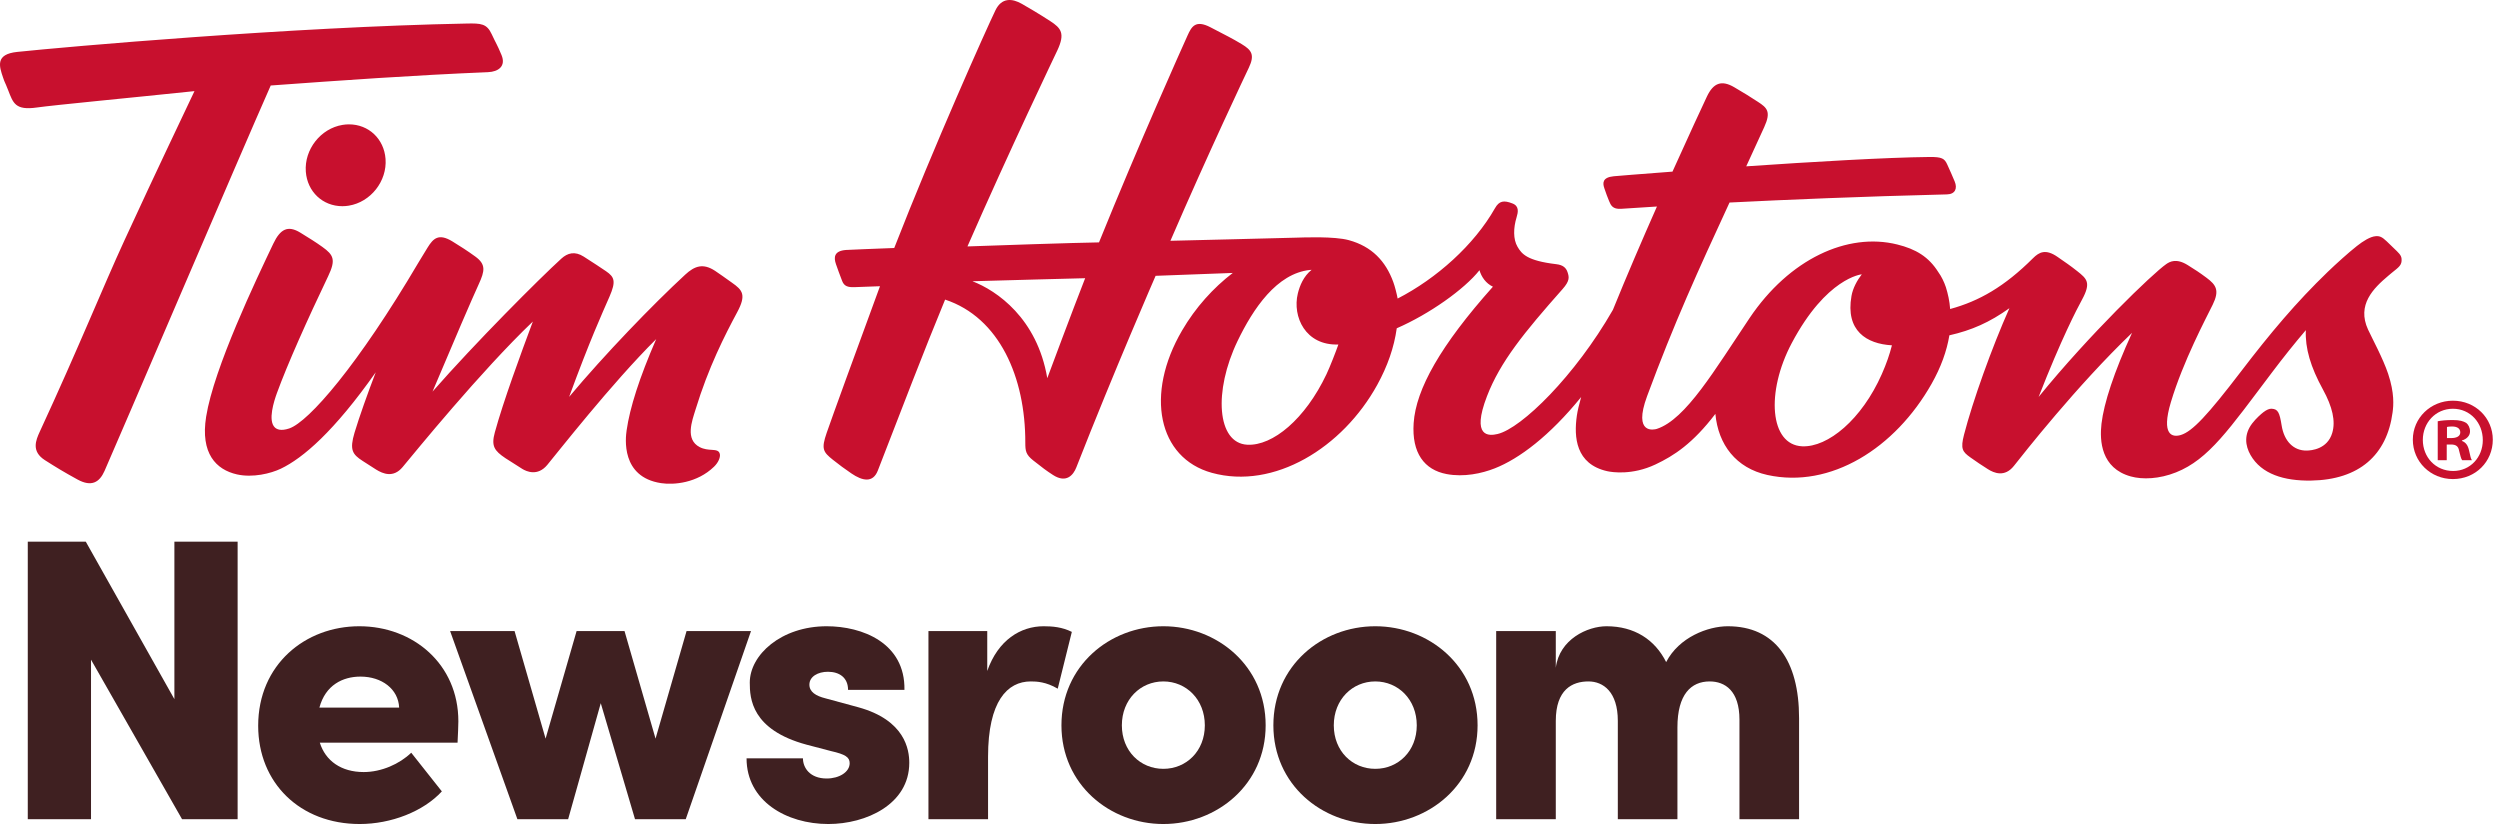
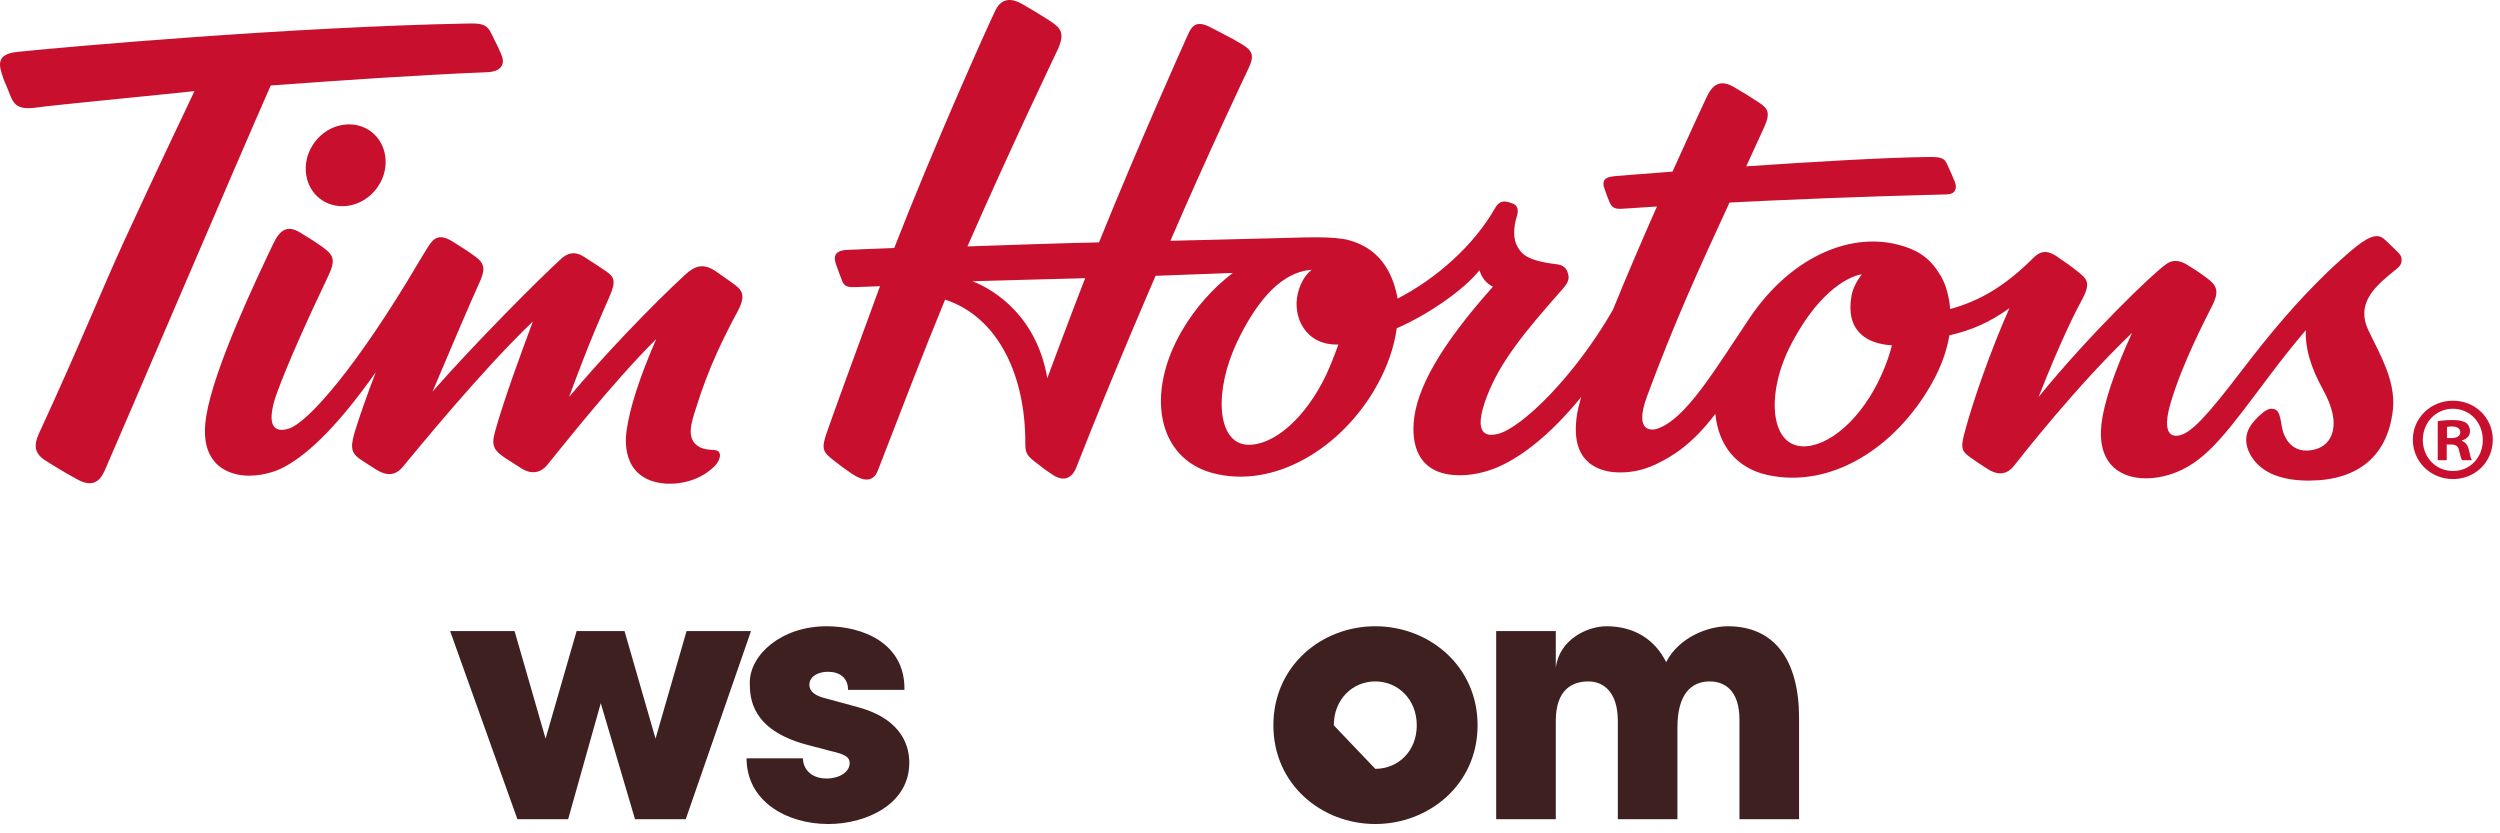
<svg xmlns="http://www.w3.org/2000/svg" width="180" height="60" viewBox="0 0 180 60" fill="none">
-   <path d="M12.556 50.339V39H17.109V58.981H13.107L6.553 47.497V58.981H2V39H6.176L12.556 50.339Z" fill="#3F2021" />
-   <path d="M33.002 51.934C33.002 52.311 32.973 52.804 32.944 53.471H23.026C23.432 54.776 24.563 55.588 26.187 55.588C27.463 55.588 28.768 55.008 29.609 54.196L31.813 56.98C30.479 58.43 28.159 59.329 25.897 59.329C21.605 59.329 18.589 56.371 18.589 52.253C18.589 47.845 21.982 45.09 25.868 45.09C29.754 45.09 33.002 47.816 33.002 51.934ZM22.997 50.948H28.739C28.681 49.614 27.492 48.715 25.955 48.715C24.679 48.715 23.432 49.324 22.997 50.948Z" fill="#3F2021" />
  <path d="M47.199 53.181L49.432 45.438H54.072L49.374 58.981H45.72L43.255 50.629L40.906 58.981H37.252L32.409 45.438H37.049L39.282 53.181L41.515 45.438H44.966L47.199 53.181Z" fill="#3F2021" />
  <path d="M59.639 59.329C56.623 59.329 53.752 57.676 53.752 54.602H57.812C57.812 55.269 58.305 56.052 59.523 56.052C60.422 56.052 61.176 55.588 61.176 54.95C61.176 54.515 60.857 54.312 59.842 54.08L58.073 53.616C54.1 52.543 53.984 50.281 53.984 49.15C53.984 47.149 56.246 45.09 59.523 45.09C62.075 45.09 65.178 46.279 65.12 49.672H61.06C61.06 48.802 60.451 48.367 59.61 48.367C58.885 48.367 58.276 48.715 58.276 49.295C58.276 49.817 58.74 50.107 59.436 50.281L61.785 50.919C65.178 51.847 65.468 53.993 65.468 54.921C65.468 57.908 62.365 59.329 59.639 59.329Z" fill="#3F2021" />
-   <path d="M75.142 45.09C75.78 45.09 76.476 45.148 77.172 45.496L76.157 49.585C75.316 49.092 74.649 49.063 74.214 49.063C72.532 49.063 71.14 50.484 71.14 54.486V58.981H66.848V45.438H71.082V48.309C71.865 46.076 73.489 45.09 75.142 45.09Z" fill="#3F2021" />
-   <path d="M83.761 59.329C79.904 59.329 76.424 56.487 76.424 52.224C76.424 47.932 79.904 45.09 83.761 45.09C87.618 45.09 91.127 47.932 91.127 52.224C91.127 56.487 87.618 59.329 83.761 59.329ZM83.761 55.356C85.414 55.356 86.748 54.08 86.748 52.224C86.748 50.368 85.414 49.063 83.761 49.063C82.108 49.063 80.774 50.368 80.774 52.224C80.774 54.08 82.108 55.356 83.761 55.356Z" fill="#3F2021" />
-   <path d="M99.02 59.329C95.163 59.329 91.683 56.487 91.683 52.224C91.683 47.932 95.163 45.09 99.02 45.09C102.877 45.09 106.386 47.932 106.386 52.224C106.386 56.487 102.877 59.329 99.02 59.329ZM99.02 55.356C100.673 55.356 102.007 54.08 102.007 52.224C102.007 50.368 100.673 49.063 99.02 49.063C97.367 49.063 96.033 50.368 96.033 52.224C96.033 54.08 97.367 55.356 99.02 55.356Z" fill="#3F2021" />
+   <path d="M99.02 59.329C95.163 59.329 91.683 56.487 91.683 52.224C91.683 47.932 95.163 45.09 99.02 45.09C102.877 45.09 106.386 47.932 106.386 52.224C106.386 56.487 102.877 59.329 99.02 59.329ZM99.02 55.356C100.673 55.356 102.007 54.08 102.007 52.224C102.007 50.368 100.673 49.063 99.02 49.063C97.367 49.063 96.033 50.368 96.033 52.224Z" fill="#3F2021" />
  <path d="M124.4 45.09C127.793 45.09 129.533 47.555 129.533 51.702V58.981H125.241V51.818C125.241 49.73 124.197 49.063 123.095 49.063C121.761 49.063 120.775 49.991 120.775 52.369V58.981H116.483V51.905C116.483 49.817 115.439 49.063 114.366 49.063C113.206 49.063 112.017 49.643 112.017 51.905V58.981H107.725V45.438H112.017V48.077C112.278 46.018 114.308 45.09 115.671 45.09C117.672 45.09 119.151 46.047 119.963 47.671C120.891 45.873 122.979 45.09 124.4 45.09Z" fill="#3F2021" />
  <g clip-path="url(#clip0_53_37160)">
    <path d="M177.14 31.133C177.14 30.876 176.953 30.707 176.542 30.707C176.373 30.707 176.252 30.722 176.182 30.741V31.541H176.488C176.85 31.541 177.14 31.424 177.14 31.133ZM177.771 32.432C177.858 32.86 177.909 33.034 177.978 33.135H177.278C177.19 33.034 177.14 32.777 177.055 32.45C177.004 32.142 176.834 32.004 176.474 32.004H176.165V33.135H175.517V30.33C175.773 30.279 176.132 30.243 176.595 30.243C177.124 30.243 177.363 30.33 177.567 30.449C177.721 30.569 177.841 30.791 177.841 31.066C177.841 31.371 177.602 31.614 177.259 31.713V31.747C177.534 31.851 177.687 32.057 177.771 32.432ZM178.762 31.69C178.762 30.442 177.858 29.43 176.608 29.43C175.362 29.43 174.443 30.442 174.443 31.673C174.443 32.92 175.362 33.911 176.626 33.911C177.858 33.911 178.762 32.92 178.762 31.69ZM179.481 31.657C179.481 33.246 178.231 34.493 176.608 34.493C175.005 34.493 173.724 33.246 173.724 31.657C173.724 30.099 175.005 28.85 176.608 28.85C178.231 28.85 179.481 30.099 179.481 31.657Z" fill="#C8102E" />
    <path d="M136.219 24.863C134.392 24.76 132.864 23.816 133.307 21.309C133.405 20.748 133.711 20.188 134.049 19.751C134.031 19.753 131.503 19.991 129.004 24.706C127.131 28.239 127.426 32.032 129.756 32.134C131.612 32.217 134.046 30.203 135.488 26.943C135.832 26.164 136.045 25.534 136.219 24.863ZM96.363 24.804C93.992 24.892 93.04 22.798 93.442 21.138C93.582 20.564 93.855 19.895 94.433 19.43C94.398 19.432 94.363 19.433 94.325 19.435C91.929 19.682 90.226 22.224 89.105 24.551C87.362 28.175 87.622 31.907 89.802 32.02C91.641 32.115 93.976 30.173 95.507 26.943C95.76 26.41 96.195 25.288 96.363 24.804ZM78.131 20.031C76.951 20.066 72.574 20.169 70.015 20.25C71.766 20.923 74.674 22.915 75.404 27.229C75.545 26.84 77.251 22.278 78.131 20.031ZM170.499 23.728C170.773 24.323 171.576 25.805 171.947 26.916C172.411 28.31 172.332 29.196 172.267 29.684C171.86 32.774 169.854 34.544 166.397 34.602C164.453 34.634 162.823 34.134 162.039 32.764C161.655 32.091 161.551 31.279 162.16 30.484C162.441 30.118 162.801 29.806 162.961 29.682C163.198 29.501 163.393 29.419 163.56 29.428C164.011 29.453 164.129 29.695 164.277 30.628C164.456 31.766 165.14 32.461 166.089 32.441C166.413 32.435 167.571 32.345 167.921 31.173C168.175 30.323 167.936 29.29 167.249 28.039C166.364 26.427 165.962 25.073 166.02 23.771C165.201 24.729 164.359 25.788 163.587 26.811C160.498 30.899 159.042 33.066 156.675 34.01C155.471 34.491 154.262 34.54 153.414 34.303C151.284 33.711 151.162 31.752 151.307 30.509C151.48 29.023 152.207 26.803 153.508 23.963C149.512 27.792 145.685 32.684 144.999 33.548C144.337 34.378 143.572 34.063 143.126 33.778C142.584 33.434 142.381 33.296 141.875 32.939C141.287 32.523 141.147 32.313 141.412 31.29C142.032 28.892 143.407 25.036 144.678 22.189C143.254 23.21 141.955 23.781 140.355 24.143C140.17 25.267 139.75 26.441 139.072 27.638C136.449 32.274 131.804 35.201 127.252 34.198C124.994 33.699 123.713 32.02 123.507 29.798C121.887 31.927 120.521 32.817 119.186 33.444C117.519 34.228 116.072 34.004 115.718 33.925C113.449 33.413 113.311 31.476 113.534 29.923C113.586 29.568 113.693 29.116 113.843 28.587C111.571 31.385 109.386 33.028 107.621 33.722C106.677 34.093 105.399 34.367 104.158 34.133C102.553 33.831 101.637 32.615 101.783 30.461C101.948 28.018 103.716 24.871 107.49 20.642C106.979 20.403 106.661 19.934 106.522 19.456C105.433 20.83 102.911 22.615 100.566 23.636C100.373 25.018 99.903 26.362 99.163 27.707C96.663 32.251 91.723 35.272 87.259 34.046C83.374 32.978 82.428 28.383 85.109 23.796C86.079 22.135 87.35 20.732 88.759 19.652C86.046 19.758 83.204 19.859 83.204 19.859C83.204 19.859 80.226 26.682 77.494 33.657C77.29 34.176 76.792 34.827 75.821 34.202C75.346 33.895 75.066 33.686 74.393 33.152C73.857 32.728 73.823 32.462 73.822 31.883C73.836 27.16 71.955 22.864 68.048 21.571C66.536 25.222 64.865 29.598 63.203 33.882C62.853 34.783 62.102 34.635 61.301 34.087C60.793 33.739 60.438 33.48 59.97 33.106C59.255 32.538 59.122 32.319 59.521 31.166C59.916 30.021 61.599 25.39 63.359 20.608C62.926 20.621 61.517 20.675 61.517 20.675C61.047 20.691 60.782 20.607 60.638 20.238C60.444 19.732 60.325 19.411 60.191 19.023C60.016 18.523 60.054 18.064 60.907 17.998C61.231 17.973 62.794 17.922 64.385 17.856C67.249 10.514 71.017 2.091 71.674 0.737C72.123 -0.187 72.878 -0.122 73.579 0.28C74.09 0.572 74.772 0.972 75.612 1.516C76.397 2.025 76.706 2.398 76.127 3.632C76.023 3.854 72.67 10.85 69.656 17.743C71.33 17.68 77.485 17.475 79.128 17.452C82.021 10.308 85.051 3.556 85.502 2.559C85.79 1.923 86.069 1.399 87.16 1.968C88.373 2.604 88.635 2.717 89.401 3.176C90.117 3.607 90.357 3.946 89.916 4.874C89.699 5.329 87.018 10.974 84.27 17.337C85.753 17.299 91.594 17.162 93.342 17.111C93.886 17.095 96.064 17.005 97.114 17.291C98.762 17.74 99.767 18.794 100.317 20.309C100.419 20.574 100.571 21.165 100.63 21.496C103.429 20.055 106.133 17.647 107.639 14.991C107.942 14.455 108.275 14.404 108.905 14.652C109.401 14.847 109.299 15.299 109.197 15.636C108.959 16.411 108.941 17.224 109.262 17.769C109.562 18.278 109.937 18.773 112.052 19.021C112.536 19.078 112.761 19.278 112.869 19.614C112.979 19.954 113.033 20.218 112.505 20.814C109.732 23.943 108.016 26.053 107.064 28.524C105.914 31.511 107.207 31.396 107.83 31.247C109.547 30.837 113.395 27.078 116.13 22.307C117.11 19.89 118.24 17.265 119.3 14.869C117.814 14.959 116.916 15.021 116.729 15.034C116.094 15.082 115.973 14.755 115.856 14.479C115.738 14.203 115.638 13.922 115.509 13.545C115.38 13.168 115.38 12.771 116.184 12.691C116.418 12.669 118.067 12.534 120.419 12.357C121.601 9.733 122.556 7.674 122.896 6.955C123.362 5.968 123.952 5.743 124.871 6.284C125.721 6.783 125.866 6.878 126.571 7.333C127.233 7.762 127.531 8.039 127.025 9.15C126.571 10.145 126.14 11.083 125.729 11.976C130.461 11.652 135.809 11.335 138.903 11.303C139.837 11.292 140.009 11.419 140.203 11.848C140.405 12.294 140.548 12.61 140.737 13.064C140.948 13.57 140.775 13.98 140.184 13.996C134.03 14.148 128.607 14.378 124.526 14.582C122.249 19.511 120.542 23.25 118.591 28.523C117.552 31.332 119.132 30.931 119.29 30.88C121.381 30.202 123.477 26.604 125.971 22.898C128.829 18.65 133.013 16.713 136.601 17.602C137.94 17.934 138.864 18.486 139.56 19.594C139.779 19.893 139.978 20.302 140.102 20.674C140.25 21.147 140.372 21.683 140.41 22.249C142.511 21.677 144.332 20.63 146.38 18.588C146.818 18.152 147.286 17.898 148.154 18.504C148.702 18.886 149.054 19.119 149.557 19.519C150.252 20.072 150.579 20.336 149.906 21.575C149.526 22.273 148.425 24.376 146.781 28.579C150.454 24.063 154.998 19.689 155.968 19.016C156.224 18.837 156.699 18.575 157.518 19.088C158.063 19.43 158.328 19.596 158.868 19.998C159.568 20.518 159.818 20.91 159.314 21.939C158.832 22.922 157.189 26 156.302 28.96C155.59 31.34 156.405 31.505 157.018 31.32C157.85 31.067 158.944 29.898 161.359 26.737C163.469 23.974 165.341 21.751 167.593 19.579C168.202 18.993 169.095 18.185 169.692 17.716C170.146 17.357 170.658 17.034 171.055 17.005C171.337 16.986 171.506 17.056 171.839 17.372C172.109 17.626 172.157 17.676 172.333 17.849C172.699 18.204 172.89 18.359 172.913 18.635C172.949 19.095 172.724 19.227 172.207 19.645L171.96 19.852C170.888 20.756 169.676 21.944 170.499 23.728ZM25.112 14.808C26.69 14.551 27.878 13.041 27.759 11.441C27.652 10 26.545 8.954 25.126 8.954C24.975 8.954 24.82 8.966 24.666 8.992C23.089 9.248 21.901 10.759 22.019 12.359C22.125 13.8 23.232 14.846 24.652 14.846C24.803 14.846 24.958 14.833 25.112 14.808ZM53.079 22.478C53.751 21.227 53.463 20.887 52.703 20.355C52.056 19.902 51.924 19.789 51.486 19.501C50.619 18.931 50.01 19.151 49.337 19.773C46.987 21.941 43.536 25.52 40.977 28.575C42.499 24.43 43.329 22.628 43.886 21.352C44.365 20.251 44.241 19.944 43.635 19.529C43.213 19.242 42.76 18.944 42.032 18.478C41.388 18.066 40.865 18.213 40.417 18.621C38.842 20.055 34.254 24.644 31.141 28.196C32.666 24.581 33.997 21.487 34.468 20.465C34.913 19.497 34.992 19.033 34.222 18.471C33.64 18.048 33.12 17.718 32.571 17.381C31.57 16.769 31.189 17.183 30.795 17.811C30.648 18.045 30.423 18.427 30.131 18.9C25.777 26.285 22.232 30.375 20.822 30.849C20.217 31.053 19.928 30.909 19.788 30.775C19.272 30.28 19.732 28.87 19.938 28.302C20.681 26.26 22.133 23.007 23.626 19.889C24.195 18.7 24.019 18.359 23.212 17.779C22.706 17.415 22.236 17.129 21.629 16.754C20.725 16.199 20.18 16.489 19.676 17.548C18.469 20.082 15.401 26.489 14.842 30C14.42 32.646 15.555 33.817 17.063 34.157C18.198 34.412 19.496 34.092 20.215 33.748C21.816 32.984 24.049 31.069 27.053 26.805C26.471 28.321 25.857 30.051 25.528 31.148C25.157 32.388 25.371 32.71 26.108 33.185C26.445 33.401 26.602 33.51 27.078 33.807C27.57 34.113 28.323 34.427 28.986 33.632C29.868 32.575 34.621 26.725 38.366 23.15C37.509 25.445 36.228 28.924 35.627 31.134C35.358 32.117 35.587 32.449 36.396 32.992L37.611 33.765C37.895 33.936 38.697 34.319 39.401 33.477C40.082 32.662 44.038 27.598 47.246 24.416C46.035 27.204 45.349 29.354 45.117 30.983C45.039 31.529 44.689 34.343 47.595 34.786C48.513 34.925 50.186 34.787 51.41 33.603C51.729 33.295 51.869 32.927 51.832 32.71C51.783 32.432 51.563 32.409 51.237 32.388C50.995 32.373 50.69 32.353 50.38 32.193C49.311 31.641 49.83 30.303 50.076 29.497C51.007 26.446 52.188 24.138 53.079 22.478ZM19.492 6.156C17.327 11.042 8.371 32.012 7.525 33.91C7.164 34.723 6.594 35.081 5.578 34.523C4.574 33.972 4.029 33.639 3.233 33.131C2.249 32.501 2.572 31.711 2.863 31.082C5.663 25.028 7.435 20.615 8.954 17.319C11.578 11.623 12.86 8.994 14.002 6.561C9.619 7.021 3.887 7.564 2.654 7.74C1.09 7.964 0.948 7.412 0.589 6.498C0.298 5.759 0.38 6.05 0.223 5.593C-0.065 4.754 -0.344 3.904 1.238 3.738C4.685 3.377 21.011 1.935 33.592 1.695C34.646 1.673 35.049 1.702 35.402 2.461C35.729 3.167 35.771 3.153 36.108 3.959C36.445 4.766 35.883 5.166 35.136 5.196C29.775 5.417 24.576 5.787 19.492 6.156Z" fill="#C8102E" />
  </g>
  <defs>
    <clipPath id="clip0_53_37160">
      <rect width="179.478" height="34.83" fill="white" />
    </clipPath>
  </defs>
</svg>